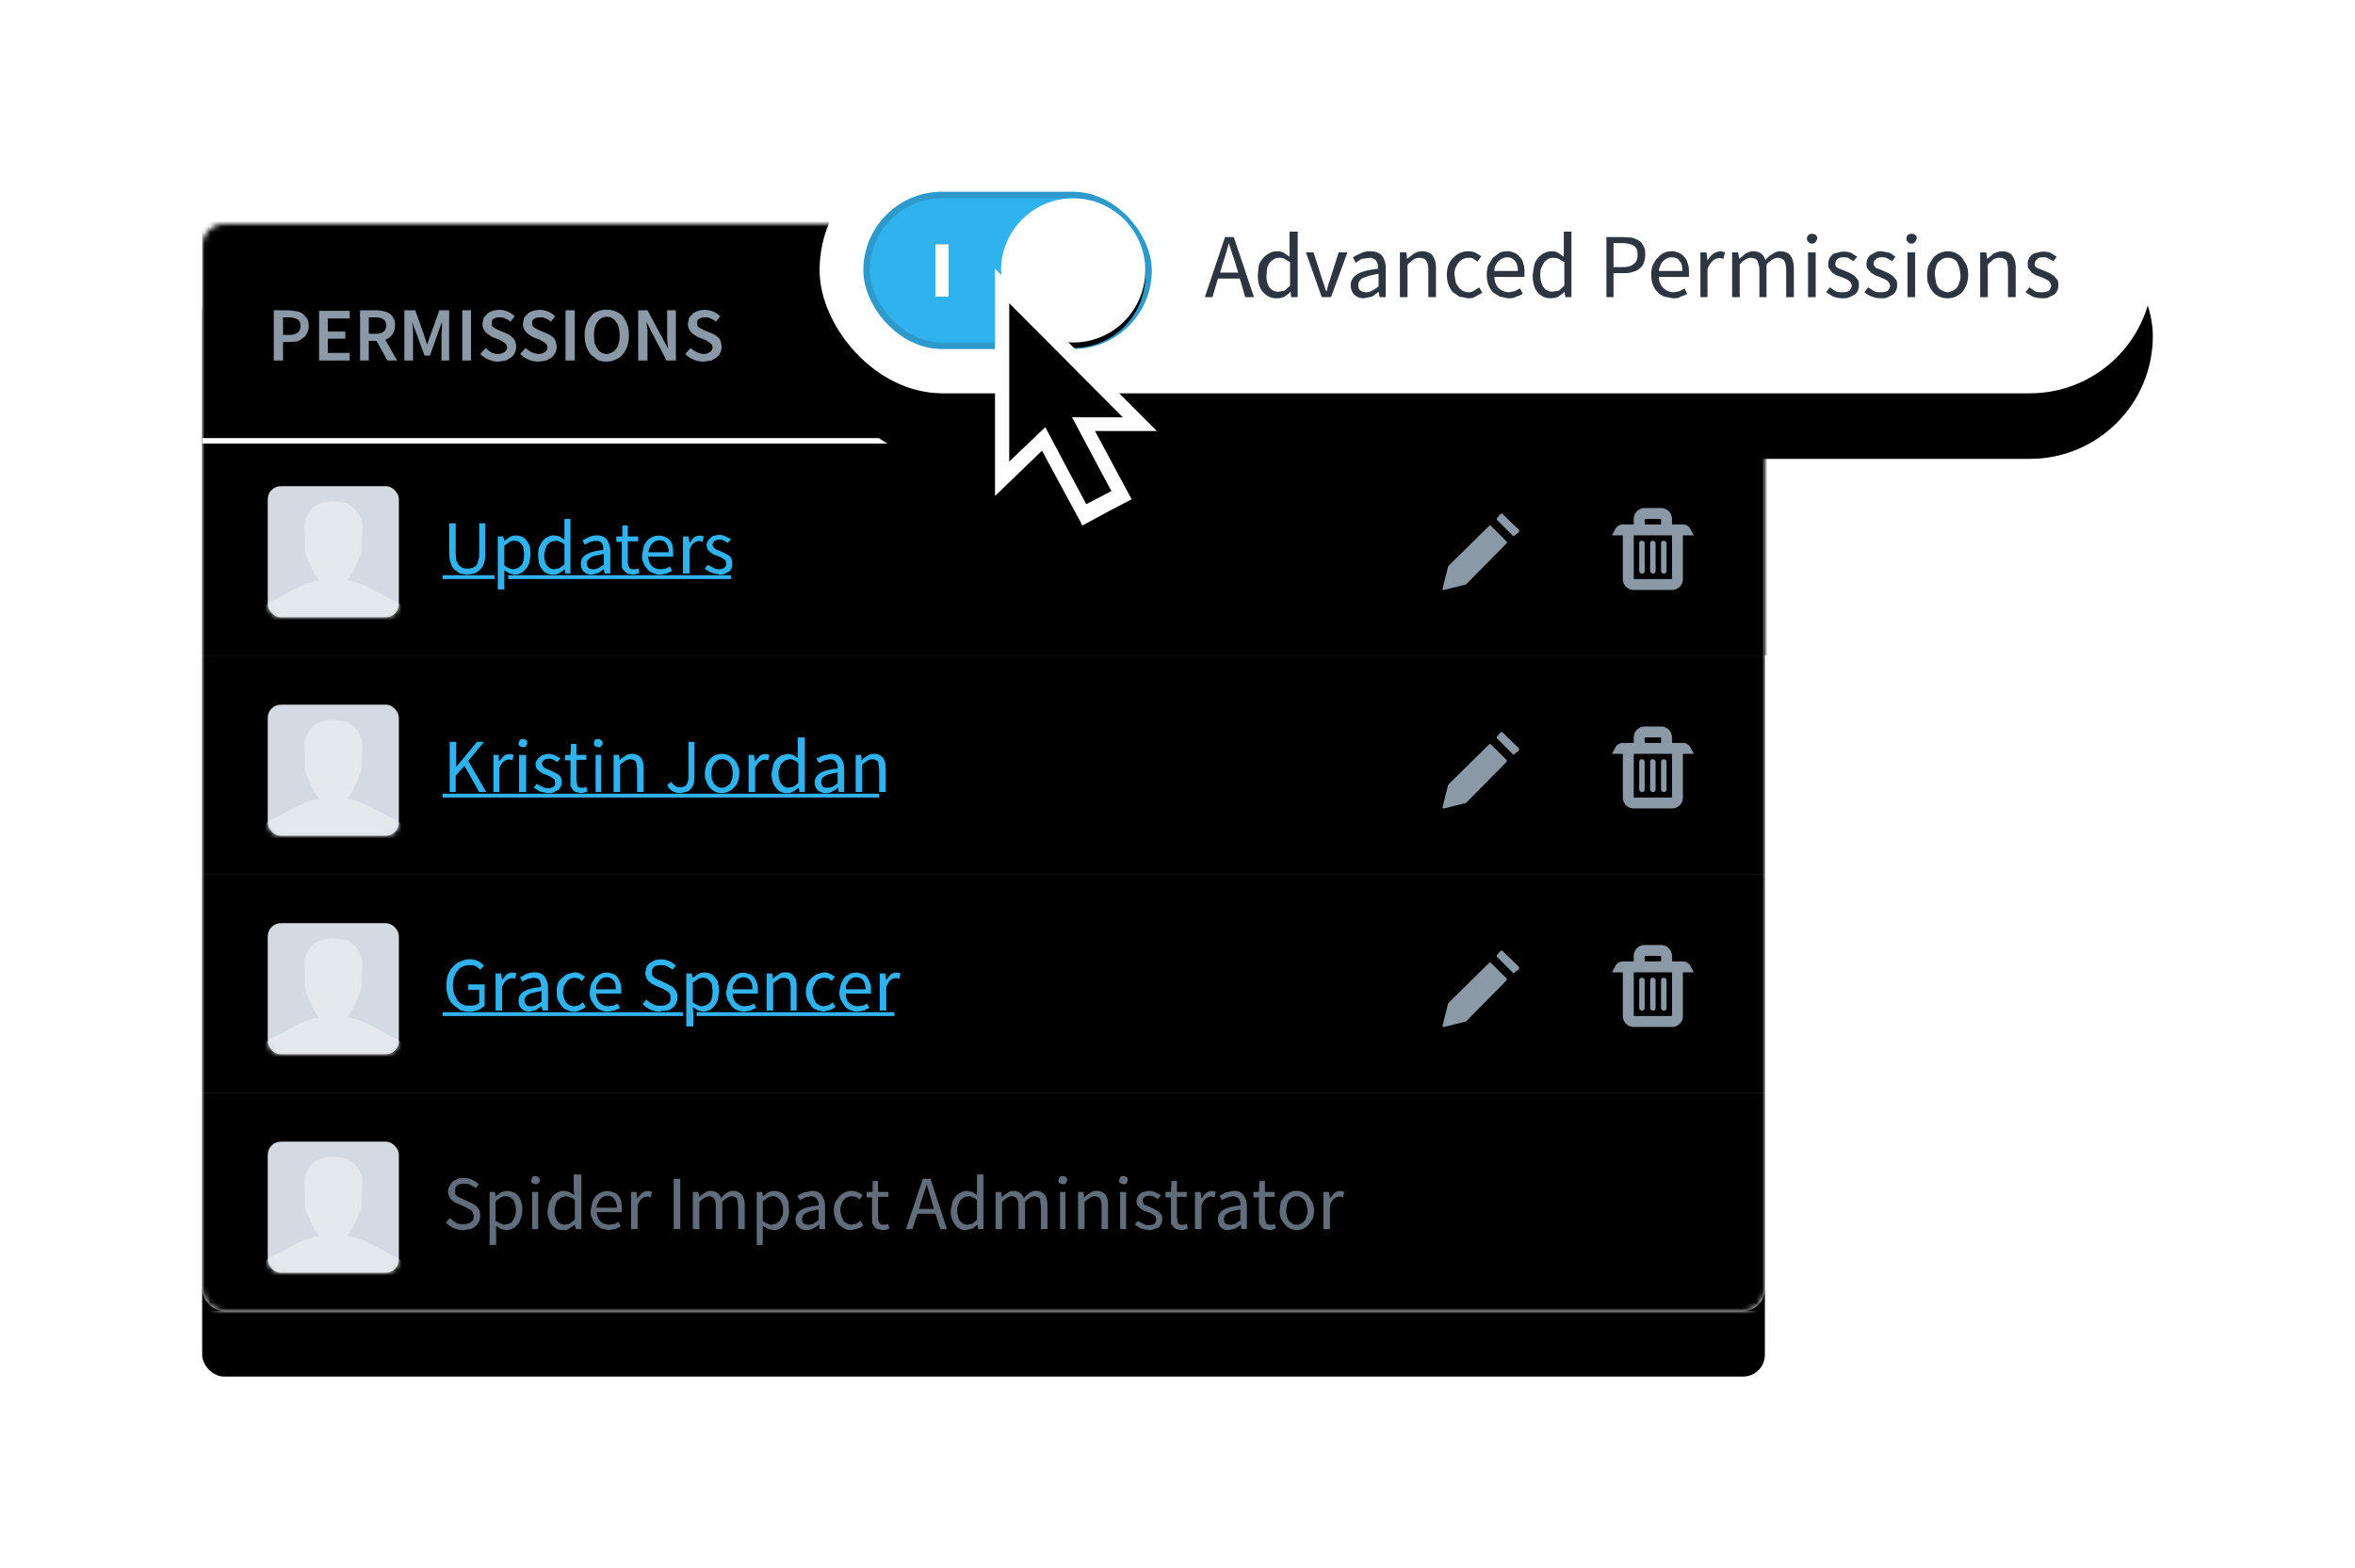
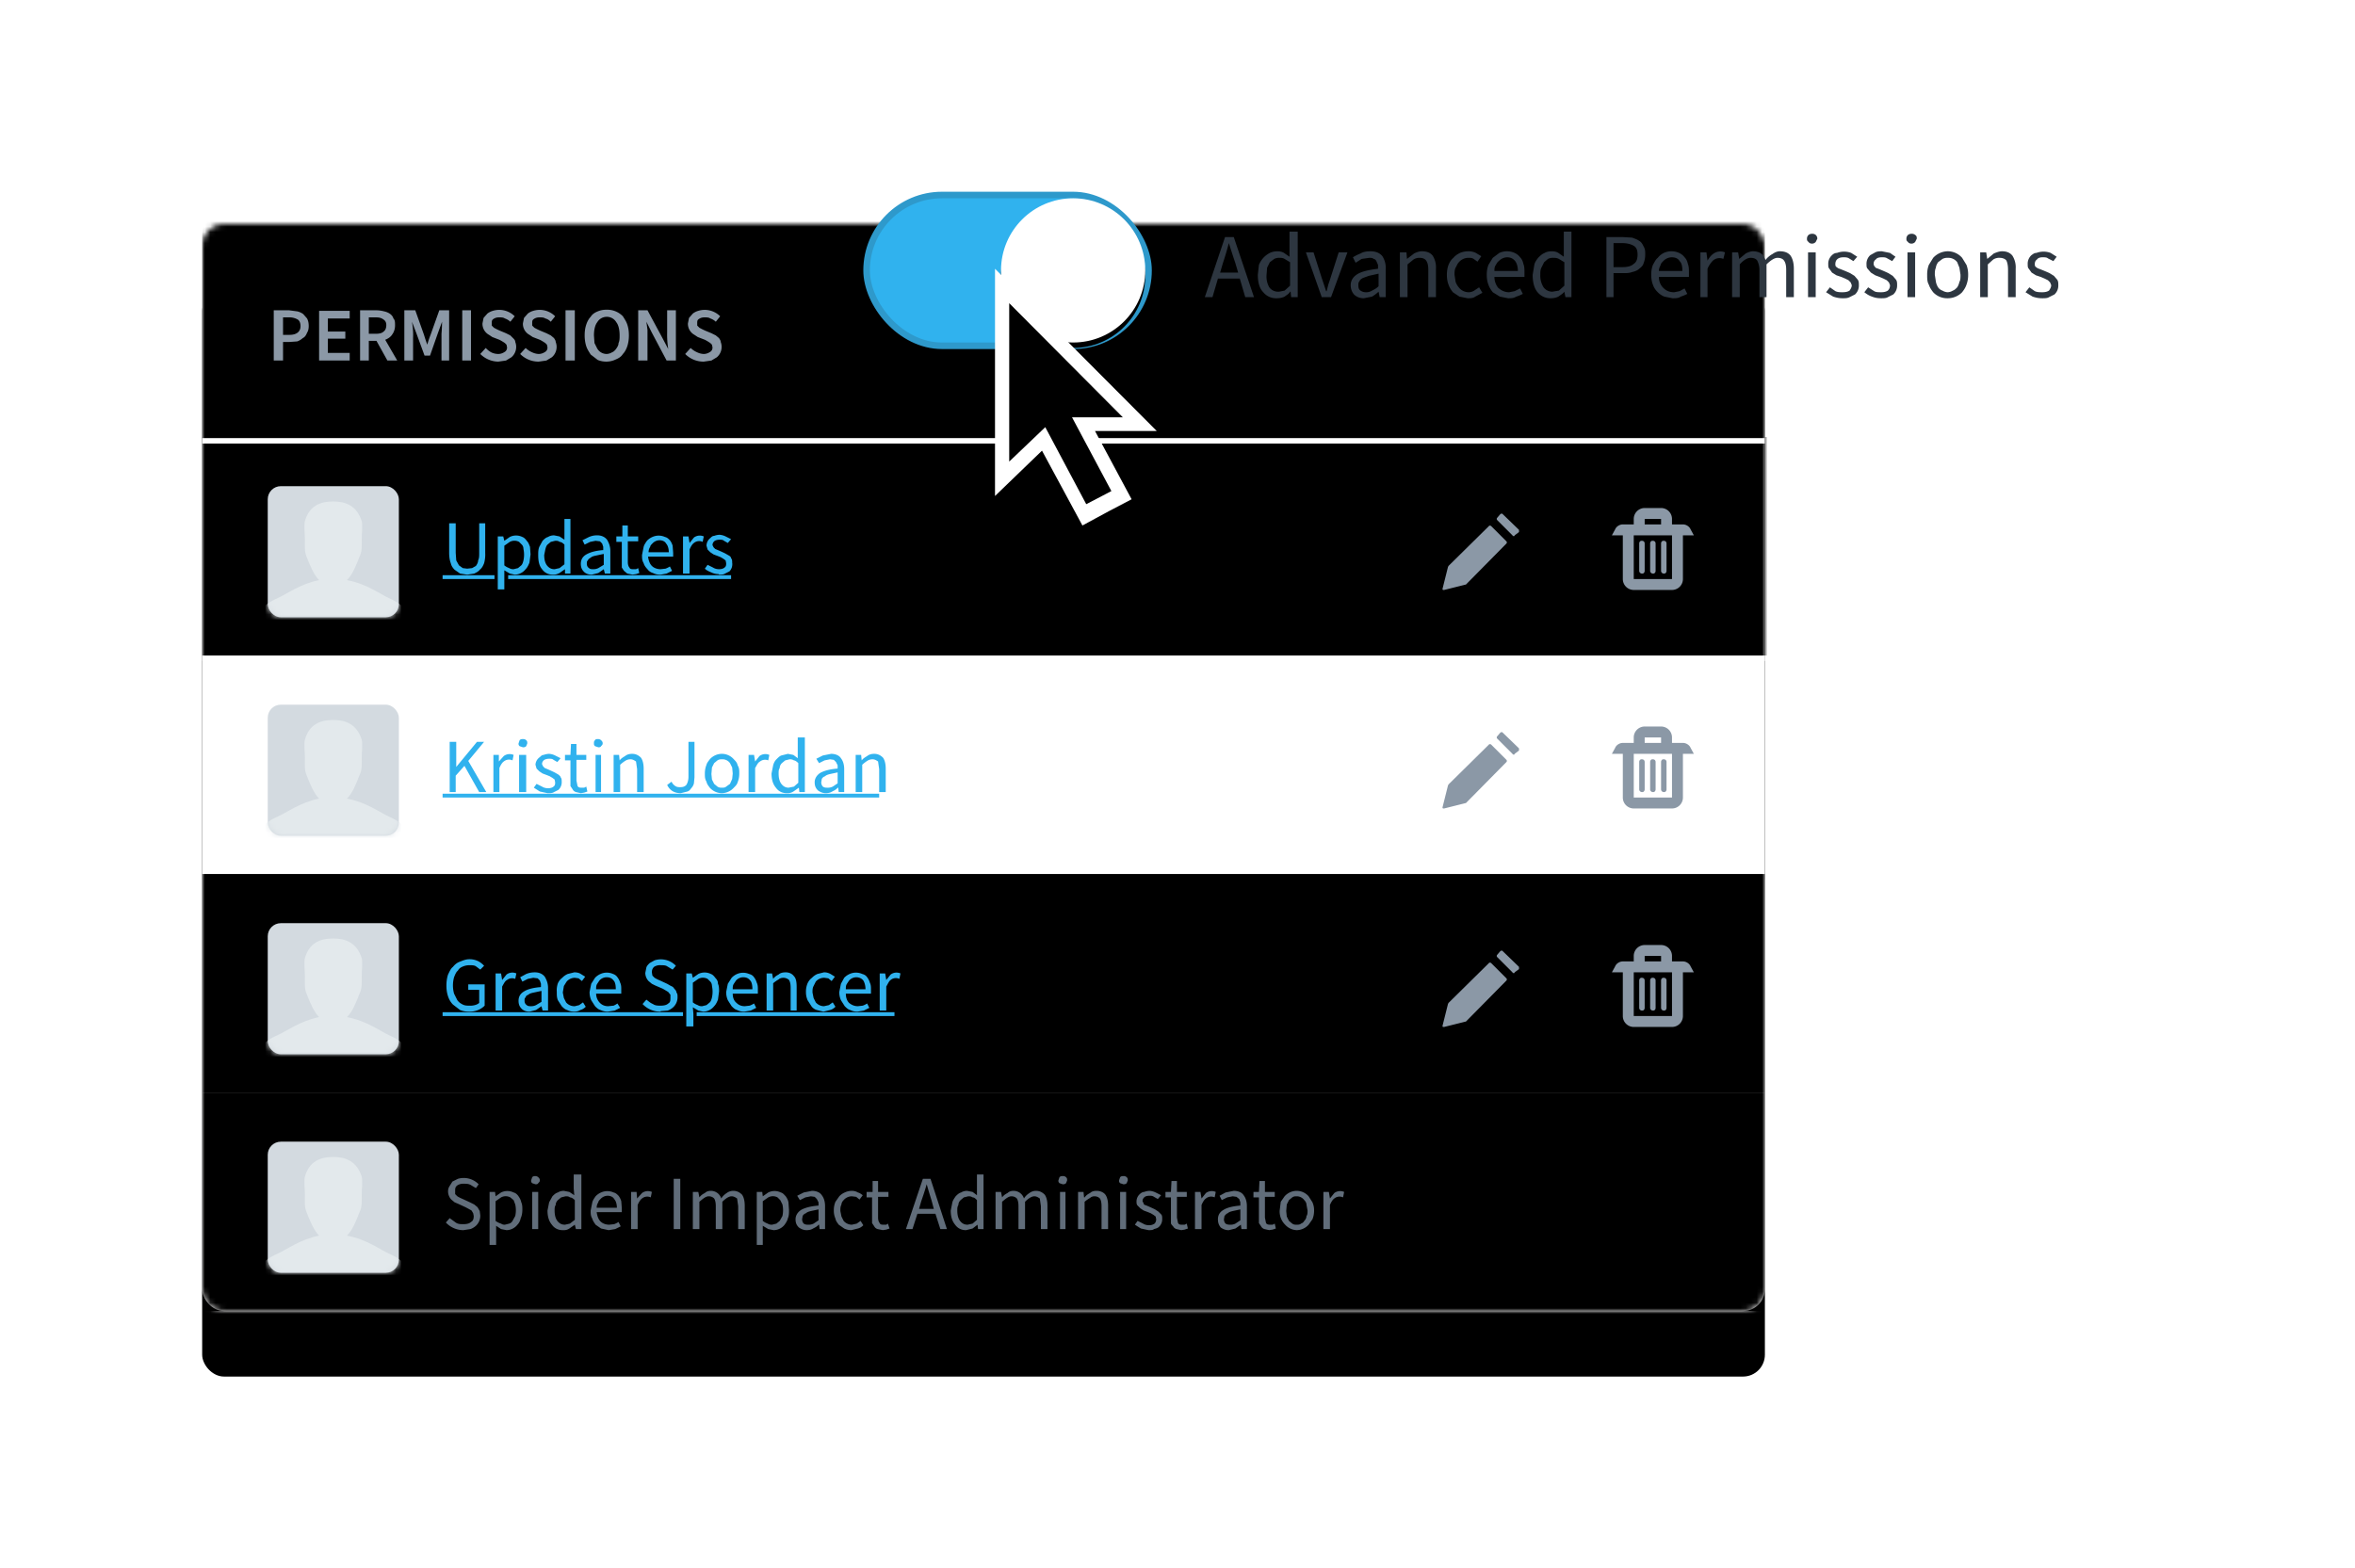
<svg xmlns="http://www.w3.org/2000/svg" xmlns:xlink="http://www.w3.org/1999/xlink" height="287" width="431">
  <defs>
    <filter id="a" height="160.8%" width="142.3%" x="-21.2%" y="-25.4%">
      <feOffset dy="2" in="SourceAlpha" result="shadowOffsetOuter1" />
      <feGaussianBlur in="shadowOffsetOuter1" result="shadowBlurOuter1" stdDeviation="2" />
      <feColorMatrix in="shadowBlurOuter1" result="shadowMatrixOuter1" values="0 0 0 0 0 0 0 0 0 0.137 0 0 0 0 0.349 0 0 0 0.1 0" />
      <feMorphology in="SourceAlpha" operator="dilate" radius="2.5" result="shadowSpreadOuter2" />
      <feOffset dy="10" in="shadowSpreadOuter2" result="shadowOffsetOuter2" />
      <feGaussianBlur in="shadowOffsetOuter2" result="shadowBlurOuter2" stdDeviation="16" />
      <feColorMatrix in="shadowBlurOuter2" result="shadowMatrixOuter2" values="0 0 0 0 0 0 0 0 0 0.137 0 0 0 0 0.349 0 0 0 0.1 0" />
      <feMerge>
        <feMergeNode in="shadowMatrixOuter1" />
        <feMergeNode in="shadowMatrixOuter2" />
      </feMerge>
    </filter>
    <filter id="b" height="102.5%" width="100.3%" x="-.2%" y="-1.2%">
      <feOffset dy="-1" in="SourceAlpha" result="shadowOffsetInner1" />
      <feComposite in="shadowOffsetInner1" in2="SourceAlpha" k2="-1" k3="1" operator="arithmetic" result="shadowInnerInner1" />
      <feColorMatrix in="shadowInnerInner1" values="0 0 0 0 0.902 0 0 0 0 0.925 0 0 0 0 0.949 0 0 0 1 0" />
    </filter>
    <filter id="c" height="102.5%" width="100.3%" x="-.2%" y="-1.2%">
      <feOffset dy="-1" in="SourceAlpha" result="shadowOffsetInner1" />
      <feComposite in="shadowOffsetInner1" in2="SourceAlpha" k2="-1" k3="1" operator="arithmetic" result="shadowInnerInner1" />
      <feColorMatrix in="shadowInnerInner1" values="0 0 0 0 0.902 0 0 0 0 0.925 0 0 0 0 0.949 0 0 0 1 0" />
    </filter>
    <filter id="d" height="102.5%" width="100.3%" x="-.2%" y="-1.2%">
      <feOffset dy="-1" in="SourceAlpha" result="shadowOffsetInner1" />
      <feComposite in="shadowOffsetInner1" in2="SourceAlpha" k2="-1" k3="1" operator="arithmetic" result="shadowInnerInner1" />
      <feColorMatrix in="shadowInnerInner1" values="0 0 0 0 0.902 0 0 0 0 0.925 0 0 0 0 0.949 0 0 0 1 0" />
    </filter>
    <filter id="e" height="102.5%" width="100.3%" x="-.2%" y="-1.2%">
      <feOffset dy="-1" in="SourceAlpha" result="shadowOffsetInner1" />
      <feComposite in="shadowOffsetInner1" in2="SourceAlpha" k2="-1" k3="1" operator="arithmetic" result="shadowInnerInner1" />
      <feColorMatrix in="shadowInnerInner1" values="0 0 0 0 0.902 0 0 0 0 0.925 0 0 0 0 0.949 0 0 0 1 0" />
    </filter>
    <filter id="f" height="102.4%" width="100.3%" x="-.2%" y="-1.2%">
      <feOffset dy="-1" in="SourceAlpha" result="shadowOffsetInner1" />
      <feComposite in="shadowOffsetInner1" in2="SourceAlpha" k2="-1" k3="1" operator="arithmetic" result="shadowInnerInner1" />
      <feColorMatrix in="shadowInnerInner1" values="0 0 0 0 0.902 0 0 0 0 0.925 0 0 0 0 0.949 0 0 0 1 0" />
    </filter>
    <filter id="g" height="368.9%" width="149.6%" x="-24.8%" y="-112.2%">
      <feOffset dy="2" in="SourceAlpha" result="shadowOffsetOuter1" />
      <feGaussianBlur in="shadowOffsetOuter1" result="shadowBlurOuter1" stdDeviation="2" />
      <feColorMatrix in="shadowBlurOuter1" result="shadowMatrixOuter1" values="0 0 0 0 0 0 0 0 0 0.137 0 0 0 0 0.349 0 0 0 0.1 0" />
      <feMorphology in="SourceAlpha" operator="dilate" radius="2.5" result="shadowSpreadOuter2" />
      <feOffset dy="10" in="shadowSpreadOuter2" result="shadowOffsetOuter2" />
      <feGaussianBlur in="shadowOffsetOuter2" result="shadowBlurOuter2" stdDeviation="16" />
      <feColorMatrix in="shadowBlurOuter2" result="shadowMatrixOuter2" values="0 0 0 0 0 0 0 0 0 0.137 0 0 0 0 0.349 0 0 0 0.1 0" />
      <feMerge>
        <feMergeNode in="shadowMatrixOuter1" />
        <feMergeNode in="shadowMatrixOuter2" />
      </feMerge>
    </filter>
    <filter id="h" height="160.6%" width="160.6%" x="-30.3%" y="-26.5%">
      <feOffset dy="1" in="SourceAlpha" result="shadowOffsetOuter1" />
      <feGaussianBlur in="shadowOffsetOuter1" result="shadowBlurOuter1" stdDeviation="2.5" />
      <feColorMatrix in="shadowBlurOuter1" values="0 0 0 0 0 0 0 0 0 0 0 0 0 0 0 0 0 0 0.32 0" />
    </filter>
    <filter id="i" height="162.5%" width="350%" x="-125%" y="-31.2%">
      <feOffset in="SourceAlpha" result="shadowOffsetOuter1" />
      <feGaussianBlur in="shadowOffsetOuter1" result="shadowBlurOuter1" stdDeviation="1" />
      <feColorMatrix in="shadowBlurOuter1" values="0 0 0 0 0.02 0 0 0 0 0.384 0 0 0 0 0.565 0 0 0 1 0" />
    </filter>
    <filter id="j" height="168.1%" width="208.2%" x="-54.1%" y="-34.1%">
      <feOffset dy="3" in="SourceAlpha" result="shadowOffsetOuter1" />
      <feGaussianBlur in="shadowOffsetOuter1" result="shadowBlurOuter1" stdDeviation="2.5" />
      <feColorMatrix in="shadowBlurOuter1" result="shadowMatrixOuter1" values="0 0 0 0 0 0 0 0 0 0 0 0 0 0 0 0 0 0 0.405 0" />
      <feMerge>
        <feMergeNode in="shadowMatrixOuter1" />
        <feMergeNode in="SourceGraphic" />
      </feMerge>
    </filter>
    <rect id="k" height="199" rx="4" width="286" />
    <rect id="l" height="24" rx="2.4" width="24" />
    <rect id="m" height="24" rx="2.4" width="24" />
    <rect id="n" height="24" rx="2.4" width="24" />
    <rect id="o" height="24" rx="2.4" width="24" />
-     <rect id="p" height="45" rx="22.5" width="244" x="113" />
    <path id="q" d="m0 0h306v40h-306z" />
-     <path id="r" d="m0 0h286v40h-286z" />
    <path id="s" d="m0 0h286v40h-286z" />
    <path id="t" d="m0 0h286v40h-286z" />
    <path id="u" d="m0 4a4 4 0 0 1 4-4h278a4 4 0 0 1 4 4v37.2h-286z" />
-     <path id="v" d="m13.2 9.6h2.4v9.6h-2.4z" />
    <circle id="w" cx="38.4" cy="14.4" r="13.2" />
    <mask id="x" fill="#fff">
      <use fill="#fff" fill-rule="evenodd" xlink:href="#k" />
    </mask>
    <mask id="y" fill="#fff">
      <use fill="#fff" fill-rule="evenodd" xlink:href="#l" />
    </mask>
    <mask id="z" fill="#fff">
      <use fill="#fff" fill-rule="evenodd" xlink:href="#m" />
    </mask>
    <mask id="A" fill="#fff">
      <use fill="#fff" fill-rule="evenodd" xlink:href="#n" />
    </mask>
    <mask id="B" fill="#fff">
      <use fill="#fff" fill-rule="evenodd" xlink:href="#o" />
    </mask>
  </defs>
  <g fill="none" fill-rule="evenodd">
    <g transform="translate(37 41)">
      <g fill-rule="nonzero">
        <use fill="#000" filter="url(#a)" xlink:href="#k" />
        <use fill="#fff" xlink:href="#k" />
      </g>
      <g mask="url(#x)">
        <g transform="translate(0 40)">
          <use fill="#fff" xlink:href="#q" />
          <use fill="#000" filter="url(#b)" xlink:href="#q" />
        </g>
        <g fill="#30b2ee" fill-rule="nonzero">
          <path d="m48.5 64.2 1.3-.2c.4-.2.8-.4 1-.7.4-.3.6-.7.8-1.2a6 6 0 0 0 .2-1.9v-5.4h-1.1v5.4c0 .6 0 1-.2 1.4 0 .4-.2.7-.4 1l-.7.4-.9.1-.8-.1-.7-.5-.5-.9-.1-1.4v-5.4h-1.2v5.4c0 .7.1 1.4.3 1.9.1.5.4.9.7 1.2l1 .7zm6.8 2.7v-3.5l1 .6.9.2a2.6 2.6 0 0 0 2-1c.3-.3.5-.7.7-1.2l.2-1.5-.1-1.4c-.2-.5-.3-.8-.6-1.1-.2-.3-.5-.6-.8-.7a2.6 2.6 0 0 0 -2.3 0l-1 .7-.2-.8h-1v9.7zm1.7-3.7c-.2 0-.5 0-.8-.2a3 3 0 0 1 -.9-.5v-3.6l1-.7a1.8 1.8 0 0 1 1.7 0l.5.5c.2.2.3.5.3.8a5 5 0 0 1 0 2.1c-.1.4-.2.7-.4.9l-.6.5zm7.3 1c.4 0 .7-.1 1.1-.3l1-.7v.8h1v-10h-1.1v3.8l-.9-.6-1-.2c-.4 0-.8.1-1.1.3-.4.1-.7.4-1 .7l-.6 1.1c-.2.5-.2 1-.2 1.5 0 1.2.2 2 .7 2.6.5.7 1.2 1 2 1zm.2-1c-.6 0-1-.2-1.4-.7-.3-.4-.5-1-.5-1.9l.2-1c.1-.4.2-.7.4-.9l.6-.5.8-.2c.3 0 .6 0 .8.2.3 0 .6.2.9.5v3.6l-.9.7zm6.8 1 1.2-.3 1-.7.2.8h1v-4.2c0-.8-.3-1.5-.6-2-.4-.5-1-.8-1.8-.8-.6 0-1 .1-1.5.3l-1.2.6.4.8 1-.5 1-.2.8.1.4.4.2.6v.6c-1.4.1-2.4.4-3.1.8s-1 1-1 1.7.2 1.1.6 1.5c.3.3.8.5 1.4.5zm.3-1c-.3 0-.6 0-.8-.2-.3-.2-.4-.5-.4-.8s0-.5.2-.6c0-.2.3-.4.5-.5.2-.2.5-.3 1-.4l1.4-.3v2l-1 .6a2 2 0 0 1 -.9.2zm7.1 1 .7-.1.6-.2-.2-.9a3 3 0 0 1 -.4.2h-.4c-.4 0-.7 0-.8-.3-.2-.2-.3-.6-.3-1v-3.8h1.9v-.9h-1.9v-2h-1v2h-1.1v1h1v4.7l.4.6.6.5 1 .2zm5.2 0 1.1-.2 1-.5-.4-.8a4 4 0 0 1 -.8.4l-.9.1c-.6 0-1.2-.2-1.6-.6s-.6-1-.7-1.7h4.6v-.7l-.1-1.3a3 3 0 0 0 -.5-1c-.3-.3-.5-.5-.9-.6a2.8 2.8 0 0 0 -2.3 0 3 3 0 0 0 -1 .7c-.2.3-.5.7-.6 1.1l-.3 1.5c0 .6 0 1 .3 1.5.1.4.4.8.7 1.1.2.3.6.6 1 .7.4.2.8.3 1.3.3zm1.5-4.1h-3.7c0-.4.1-.7.3-1 0-.2.2-.4.4-.6a1.8 1.8 0 0 1 1.3-.6c.5 0 1 .2 1.2.6.3.3.5.9.5 1.6zm3.8 3.9v-4.4c.2-.5.5-1 .8-1.2a1.5 1.5 0 0 1 1.6-.2l.2-1a1.8 1.8 0 0 0 -1.8.2l-.8 1-.2-1.2h-1v6.8zm5.4.2c.4 0 .8 0 1.1-.2l.8-.4a1.9 1.9 0 0 0 .5-1.6c0-.3 0-.6-.2-.8 0-.2-.2-.4-.4-.5l-.7-.4a30.1 30.1 0 0 0 -1.8-.8l-.3-.3-.2-.4c0-.3.1-.5.3-.7s.6-.3 1-.3c.3 0 .6 0 .8.2l.7.4.6-.7-1-.5a3 3 0 0 0 -1.1-.3 3 3 0 0 0 -1 .2c-.3 0-.5.2-.7.4a1.8 1.8 0 0 0 -.7 1.4l.2.7.5.5.6.4.8.3.5.2.5.3.4.3.1.5c0 .3 0 .6-.3.8-.2.2-.6.3-1 .3s-.8-.1-1.1-.3l-1-.5-.5.7c.3.3.7.5 1.2.7.4.2.9.3 1.3.3z" />
          <path d="m53.5 65v-.7h-9.5v.7zm2.5-.7v.7h40.8v-.7z" />
        </g>
        <path d="m237 54.2a.3.3 0 0 1 0-.4l.6-.7c.2-.1.3-.1.4 0l3 2.9v.4l-.8.6c0 .2-.3.2-.4 0zm-9.8 12.8c-.1 0-.2 0-.2-.2l1-4 .1-.2 7.4-7.3c0-.1.3-.1.4 0l2.8 2.8c.1.1.1.3 0 .4l-7.4 7.5-4 1zm39.8-15a2 2 0 0 1 2 2v1h2c.6 0 1.2.4 1.4.9l.6 1.1h-2v8a2 2 0 0 1 -2 2h-7a2 2 0 0 1 -2-2v-8h-2l.6-1.1c.2-.5.8-.9 1.4-.9h2v-1c0-1.1.9-2 2-2zm2 5h-7v8h7zm-5.5 1c.3 0 .5.2.5.5v5c0 .3-.2.5-.4.5h-.1a.5.5 0 0 1 -.5-.5v-5c0-.3.2-.5.4-.5zm2 0c.3 0 .5.2.5.5v5c0 .3-.2.5-.4.5h-.1a.5.5 0 0 1 -.5-.5v-5c0-.3.2-.5.4-.5zm2 0c.3 0 .5.2.5.5v5c0 .3-.2.5-.4.5h-.1a.5.5 0 0 1 -.5-.5v-5c0-.3.2-.5.4-.5zm-3.5-4v1h3v-1z" fill="#8b98a6" />
        <g transform="translate(12 48)">
          <use fill="#d3dae0" xlink:href="#l" />
          <path d="m14.5 17.2c1-1 1.6-2.5 2.3-4.3.5-1 .4-2 .4-3.2 0-1 .2-2.5 0-3.3-.9-2.8-2.9-3.6-5.2-3.6-2.4 0-4.4.8-5.2 3.6-.2.8 0 2.3 0 3.3 0 1.3-.1 2.2.3 3.2.7 1.8 1.4 3.4 2.3 4.3-3.5.7-6 2.6-7.6 3.3-3.4 1.5-3.4 3.1-3.4 3.1v2.8h27.2v-2.8s0-1.6-3.4-3.1c-1.6-.7-4-2.6-7.7-3.3z" fill="#e3e9ec" fill-rule="nonzero" mask="url(#y)" />
        </g>
        <g transform="translate(0 80)">
          <use fill="#fafbfc" xlink:href="#r" />
          <use fill="#000" filter="url(#c)" xlink:href="#r" />
        </g>
        <path d="m237 94.2a.3.3 0 0 1 0-.4l.6-.7c.2-.1.3-.1.4 0l3 2.9v.4l-.8.6c0 .2-.3.2-.4 0zm-9.8 12.8c-.1 0-.2 0-.2-.2l1-4 .1-.2 7.4-7.3c0-.1.3-.1.4 0l2.8 2.8c.1.1.1.3 0 .4l-7.4 7.5-4 1zm39.8-15a2 2 0 0 1 2 2v1h2c.6 0 1.2.4 1.4.9l.6 1.1h-2v8a2 2 0 0 1 -2 2h-7a2 2 0 0 1 -2-2v-8h-2l.6-1.1c.2-.5.8-.9 1.4-.9h2v-1c0-1.1.9-2 2-2zm2 5h-7v8h7zm-5.5 1c.3 0 .5.2.5.5v5c0 .3-.2.5-.4.5h-.1a.5.5 0 0 1 -.5-.5v-5c0-.3.2-.5.4-.5zm2 0c.3 0 .5.2.5.5v5c0 .3-.2.5-.4.5h-.1a.5.5 0 0 1 -.5-.5v-5c0-.3.2-.5.4-.5zm2 0c.3 0 .5.2.5.5v5c0 .3-.2.5-.4.5h-.1a.5.5 0 0 1 -.5-.5v-5c0-.3.2-.5.4-.5zm-3.5-4v1h3v-1z" fill="#8b98a6" />
        <path d="m46.4 104v-3l1.6-1.8 2.7 4.8h1.3l-3.3-5.7 2.9-3.5h-1.3l-3.8 4.6v-4.6h-1.2v9.2zm8 0v-4.4c.2-.5.5-1 .8-1.2a1.5 1.5 0 0 1 1.6-.2l.2-1a1.8 1.8 0 0 0 -1.8.2l-.9 1v-1.2h-1v6.8zm4.3-8.2c.2 0 .4 0 .6-.2l.2-.5c0-.3 0-.4-.2-.6a.8.8 0 0 0 -.6-.2c-.2 0-.4 0-.6.2l-.2.6c0 .2 0 .3.2.5zm.6 8.2v-6.8h-1.3v6.8h1.2zm4 .2c.4 0 .8 0 1.1-.2l.8-.4a1.9 1.9 0 0 0 .6-1.5c0-.3 0-.6-.2-.8 0-.2-.3-.4-.4-.5l-.7-.4a30.1 30.1 0 0 0 -1.8-.8l-.3-.3-.2-.4c0-.3.1-.5.3-.7s.6-.3 1-.3c.3 0 .6 0 .8.2l.7.4.6-.7-1-.5a3 3 0 0 0 -1.1-.3 3 3 0 0 0 -1 .2c-.3 0-.5.2-.7.4a1.8 1.8 0 0 0 -.8 1.4l.2.7.5.5.6.4.8.3.5.2.5.3.4.3.1.5c0 .3 0 .6-.3.8-.2.2-.6.3-1 .3s-.8-.1-1.1-.3l-1-.5-.5.7 1.1.7 1.4.3zm6 0 .6-.1.6-.2-.2-.9a3 3 0 0 1 -.4.2h-.4c-.3 0-.6 0-.8-.3l-.2-1v-3.8h1.8v-.9h-1.8v-2h-1l-.1 2h-1v1h1v4.7l.4.6c.1.2.3.4.6.5zm3.2-8.4c.2 0 .4 0 .5-.2.2-.2.3-.3.3-.5 0-.3-.1-.4-.3-.6a.8.8 0 0 0 -.5-.2c-.3 0-.5 0-.6.2-.2.2-.2.3-.2.6 0 .2 0 .3.2.5zm.5 8.2v-6.8h-1v6.8zm3.5 0v-5a6 6 0 0 1 .9-.7c.3-.2.6-.3 1-.3s.7.2 1 .4l.2 1.4v4.2h1.2v-4.3c0-.9-.2-1.6-.5-2-.4-.4-.9-.7-1.6-.7-.5 0-.9.1-1.3.4-.3.2-.7.4-1 .8l-.1-1h-1v6.8zm11.1.2 1.2-.3c.3-.1.5-.3.7-.6.2-.2.4-.5.5-.9l.1-1.1v-6.5h-1.1v6.4c0 .7-.2 1.2-.4 1.5-.3.3-.6.4-1.1.4-.3 0-.6 0-.9-.2s-.5-.4-.7-.8l-.8.6c.5 1 1.3 1.5 2.5 1.5zm7.5 0a3 3 0 0 0 2.2-1c.3-.3.6-.6.7-1 .2-.5.3-1 .3-1.6s0-1-.3-1.5c-.1-.5-.4-.8-.7-1.1a2.9 2.9 0 0 0 -2.2-1 3 3 0 0 0 -2.2 1c-.2.3-.5.6-.6 1-.2.5-.3 1-.3 1.6s0 1 .3 1.5c.1.5.4.8.6 1.1a3 3 0 0 0 2.2 1zm0-1c-.2 0-.5 0-.8-.2l-.6-.5-.4-.8-.1-1 .1-1.2.4-.8.6-.5c.3-.2.6-.2.8-.2a1.7 1.7 0 0 1 1.5.7l.4.8.1 1.1-.1 1-.4.9-.7.5c-.2.2-.5.2-.8.2zm6.1.8v-4.4c.3-.5.5-1 .9-1.2a1.5 1.5 0 0 1 1.5-.2l.2-1a1.8 1.8 0 0 0 -1.8.2l-.8 1-.2-1.2h-1v6.8zm6 .2c.3 0 .7-.1 1-.3l1-.7.1.8h1v-10h-1.3v3.8l-.8-.6-1-.2-1.2.3c-.3.1-.6.4-.9.7s-.5.7-.6 1.1l-.3 1.5c0 1.2.3 2 .8 2.6.5.7 1.2 1 2 1zm.2-1c-.6 0-1-.2-1.4-.7-.3-.4-.5-1-.5-1.9 0-.4 0-.7.2-1 0-.4.2-.7.4-.9l.6-.5.8-.2c.2 0 .5 0 .8.2.2 0 .5.2.8.5v3.6l-.8.7-1 .2zm6.7 1c.5 0 .9-.1 1.2-.3.4-.2.8-.4 1-.7h.1l.1.8h1v-4.2c0-.8-.2-1.5-.6-2-.3-.5-1-.8-1.8-.8l-1.5.3-1.2.6.5.8 1-.5 1-.2.7.1.4.4.3.6v.6c-1.4.1-2.5.4-3.2.8-.6.4-1 1-1 1.7s.2 1.1.6 1.5c.4.3.9.5 1.4.5zm.4-1c-.4 0-.6 0-.9-.2-.2-.2-.3-.5-.3-.8l.1-.6c.1-.2.3-.4.6-.5.2-.2.5-.3.9-.4l1.4-.3v2l-.9.6a2 2 0 0 1 -1 .2zm6.3.8v-5a6 6 0 0 1 .9-.7c.3-.2.6-.3 1-.3s.7.2 1 .4l.2 1.4v4.2h1.2v-4.3c0-.9-.2-1.6-.5-2-.4-.4-.9-.7-1.6-.7-.5 0-.9.1-1.3.4-.3.2-.7.4-1 .8l-.1-1h-1v6.8zm-76.8.3v.7h79.9v-.7z" fill="#30b2ee" fill-rule="nonzero" />
        <g transform="translate(12 88)">
          <use fill="#d3dae0" xlink:href="#m" />
          <path d="m14.5 17.2c1-1 1.6-2.5 2.3-4.3.5-1 .4-2 .4-3.2 0-1 .2-2.5 0-3.3-.9-2.8-2.9-3.6-5.2-3.6-2.4 0-4.4.8-5.2 3.6-.2.8 0 2.3 0 3.3 0 1.3-.1 2.2.3 3.2.7 1.8 1.4 3.4 2.3 4.3-3.5.7-6 2.6-7.6 3.3-3.4 1.5-3.4 3.1-3.4 3.1v2.8h27.2v-2.8s0-1.6-3.4-3.1c-1.6-.7-4-2.6-7.7-3.3z" fill="#e3e9ec" fill-rule="nonzero" mask="url(#z)" />
        </g>
        <g transform="translate(0 120)">
          <use fill="#fff" xlink:href="#s" />
          <use fill="#000" filter="url(#d)" xlink:href="#s" />
        </g>
        <path d="m237 134.2a.3.3 0 0 1 0-.4l.6-.7c.2-.1.3-.1.4 0l3 2.9v.4l-.8.6c0 .2-.3.2-.4 0zm-9.8 12.8c-.1 0-.2 0-.2-.2l1-4 .1-.2 7.4-7.3c0-.1.3-.1.4 0l2.8 2.8c.1.1.1.3 0 .4l-7.4 7.5-4 1zm39.8-15a2 2 0 0 1 2 2v1h2c.6 0 1.2.4 1.4.9l.6 1.1h-2v8a2 2 0 0 1 -2 2h-7a2 2 0 0 1 -2-2v-8h-2l.6-1.1c.2-.5.8-.9 1.4-.9h2v-1c0-1.1.9-2 2-2zm2 5h-7v8h7zm-5.5 1c.3 0 .5.2.5.5v5c0 .3-.2.5-.4.5h-.1a.5.5 0 0 1 -.5-.5v-5c0-.3.2-.5.4-.5zm2 0c.3 0 .5.2.5.5v5c0 .3-.2.5-.4.5h-.1a.5.5 0 0 1 -.5-.5v-5c0-.3.2-.5.4-.5zm2 0c.3 0 .5.2.5.5v5c0 .3-.2.5-.4.5h-.1a.5.5 0 0 1 -.5-.5v-5c0-.3.2-.5.4-.5zm-3.5-4v1h3v-1z" fill="#8b98a6" />
        <g fill="#30b2ee" fill-rule="nonzero">
          <path d="m48.9 144.2c.6 0 1.1-.1 1.6-.3s.9-.5 1.2-.8v-3.9h-3v1h2v2.4a2 2 0 0 1 -.8.4 3 3 0 0 1 -1 .1c-.4 0-.8 0-1.2-.2s-.7-.4-1-.8l-.6-1.2a5.6 5.6 0 0 1 0-3c.2-.5.4-1 .7-1.2.2-.4.5-.6 1-.8a3 3 0 0 1 1.2-.2c.4 0 .8 0 1.1.2l.8.6.7-.7a4 4 0 0 0 -1-.8 3.6 3.6 0 0 0 -1.7-.4c-.6 0-1.1.2-1.6.4-.6.2-1 .5-1.4 1-.4.3-.6.8-.9 1.4-.2.6-.3 1.3-.3 2 0 .8.1 1.4.3 2s.5 1.1.9 1.5l1.3 1c.5.2 1 .3 1.7.3zm6-.2v-4.4c.3-.5.5-1 .9-1.2a1.5 1.5 0 0 1 1.5-.2l.2-1a1.8 1.8 0 0 0 -1.8.2l-.8 1-.2-1.2h-1v6.8h1.3zm5 .2 1.2-.3 1-.7.2.8h1v-4.2c0-.8-.3-1.5-.6-2-.4-.5-1-.8-1.8-.8-.6 0-1.1.1-1.6.3l-1.1.6.4.8 1-.5 1-.2.8.1.4.4.2.6v.6c-1.4.1-2.5.4-3.1.8-.7.4-1 1-1 1.7s.2 1.1.6 1.5c.3.3.8.5 1.4.5zm.3-1c-.3 0-.6 0-.8-.2-.3-.2-.4-.5-.4-.8s0-.5.2-.6c0-.2.2-.4.5-.5.2-.2.5-.3 1-.4l1.4-.3v2l-1 .6a2 2 0 0 1 -.9.2zm7.9 1c.4 0 .8-.1 1.1-.3.4-.1.7-.3 1-.6l-.5-.8-.7.5-.8.2a2 2 0 0 1 -1.6-.7l-.4-.8-.2-1 .2-1.2.5-.8a2 2 0 0 1 1.5-.7l.7.1.6.5.6-.8-.8-.5c-.3-.2-.7-.3-1.2-.3l-1.2.3a3 3 0 0 0 -1 .7c-.4.3-.6.6-.8 1a4 4 0 0 0 -.2 1.6c0 .6 0 1 .2 1.5l.7 1.1c.3.3.6.6 1 .7.4.2.8.3 1.3.3zm6.1 0 1.3-.2 1-.5-.5-.8a4 4 0 0 1 -.7.4l-1 .1c-.6 0-1.1-.2-1.5-.6s-.7-1-.7-1.7h4.6v-.7c0-.5 0-.9-.2-1.3a3 3 0 0 0 -.5-1c-.2-.3-.5-.5-.8-.6a2.8 2.8 0 0 0 -2.3 0 3 3 0 0 0 -1 .7l-.7 1.1-.3 1.5c0 .6.1 1 .3 1.5l.7 1.1c.3.3.6.6 1 .7.4.2.9.3 1.3.3zm1.5-4.1h-3.6c0-.4 0-.7.2-1l.4-.6a1.8 1.8 0 0 1 1.3-.6c.6 0 1 .2 1.3.6.3.3.4.9.4 1.6zm8.2 4 1.3-.1a3 3 0 0 0 1-.6 2.5 2.5 0 0 0 .8-1.9c0-.3 0-.6-.2-.8 0-.3-.2-.5-.4-.7-.1-.2-.3-.4-.6-.5l-.7-.4-1.3-.6a7.2 7.2 0 0 1 -1-.5l-.4-.4-.1-.6c0-.4.1-.7.4-1a2 2 0 0 1 1.3-.3c.4 0 .8 0 1.1.2l1 .6.6-.7a3.8 3.8 0 0 0 -3.9-1l-.9.5c-.3.3-.5.5-.6.8l-.2 1a2.2 2.2 0 0 0 .6 1.5l.6.5.6.3 1.4.6a38.3 38.3 0 0 1 1 .6l.4.5v.5c0 .5 0 .9-.4 1.1-.3.3-.8.4-1.4.4-.5 0-1 0-1.4-.3-.5-.2-.8-.5-1.2-.8l-.7.8a4.4 4.4 0 0 0 3.3 1.4zm6 2.8v-2.3l-.1-1.2 1 .6.9.2a2.6 2.6 0 0 0 2-1c.3-.3.5-.7.7-1.2l.2-1.5c0-.5 0-1-.2-1.4 0-.5-.2-.8-.5-1.1-.2-.3-.5-.6-.8-.7a2.6 2.6 0 0 0 -2.3 0l-1 .7-.2-.8h-1v9.7h1.2zm1.6-3.7c-.2 0-.5 0-.8-.2a3 3 0 0 1 -.9-.5v-3.6l1-.7a1.8 1.8 0 0 1 1.7 0l.5.5c.2.2.3.5.3.8a5 5 0 0 1 0 2.1c-.1.4-.2.7-.4.9l-.6.5zm7.7 1 1.2-.2 1-.5-.4-.8a4 4 0 0 1 -.8.4l-.9.1c-.6 0-1.1-.2-1.5-.6-.5-.4-.7-1-.7-1.7h4.6v-.7c0-.5 0-.9-.2-1.3a3 3 0 0 0 -.5-1c-.2-.3-.5-.5-.9-.6a2.8 2.8 0 0 0 -2.2 0 3 3 0 0 0 -1 .7l-.7 1.1-.3 1.5c0 .6.1 1 .3 1.5l.7 1.1c.3.3.6.6 1 .7.4.2.8.3 1.3.3zm1.5-4.1h-3.6c0-.4 0-.7.2-1l.4-.6a1.8 1.8 0 0 1 1.3-.6c.6 0 1 .2 1.3.6.3.3.4.9.4 1.6zm3.8 3.9v-5a6 6 0 0 1 1-.7c.2-.2.5-.3.9-.3s.8.2 1 .4c.2.3.3.8.3 1.4v4.2h1.1v-4.3c0-.9-.1-1.6-.5-2-.3-.4-.8-.7-1.5-.7-.5 0-1 .1-1.3.4-.4.2-.7.4-1 .8l-.2-1h-1v6.8zm9.2.2 1.2-.3c.4-.1.7-.3 1-.6l-.5-.8-.7.5-.9.2a2 2 0 0 1 -1.5-.7l-.4-.8-.2-1c0-.5 0-.8.2-1.2l.4-.8a2 2 0 0 1 1.6-.7l.7.1.6.5.6-.8-.8-.5c-.4-.2-.7-.3-1.2-.3l-1.2.3a3 3 0 0 0 -1 .7c-.4.3-.6.6-.8 1a4 4 0 0 0 -.3 1.6c0 .6.1 1 .3 1.5l.7 1.1c.2.3.6.6 1 .7zm6.2 0 1.2-.2 1-.5-.4-.8a4 4 0 0 1 -.8.4l-.9.1c-.6 0-1.1-.2-1.6-.6-.4-.4-.6-1-.6-1.7h4.6v-.7c0-.5 0-.9-.2-1.3a3 3 0 0 0 -.5-1c-.2-.3-.5-.5-.9-.6a2.8 2.8 0 0 0 -2.3 0 3 3 0 0 0 -1 .7l-.6 1.1-.3 1.5c0 .6.1 1 .3 1.5l.7 1.1c.3.3.6.6 1 .7.4.2.8.3 1.3.3zm1.5-4.1h-3.6c0-.4 0-.7.2-1l.4-.6a1.8 1.8 0 0 1 1.3-.6c.5 0 1 .2 1.3.6.2.3.4.9.4 1.6zm3.8 3.9v-4.4c.3-.5.5-1 .8-1.2a1.5 1.5 0 0 1 1.6-.2l.2-1a1.8 1.8 0 0 0 -1.8.2l-.8 1-.2-1.2h-1v6.8z" />
          <path d="m88 145v-.7h-44v.7zm2.5-.7v.7h36.2v-.7z" />
        </g>
        <g transform="translate(12 128)">
          <use fill="#d3dae0" xlink:href="#n" />
          <path d="m14.5 17.2c1-1 1.6-2.5 2.3-4.3.5-1 .4-2 .4-3.2 0-1 .2-2.5 0-3.3-.9-2.8-2.9-3.6-5.2-3.6-2.4 0-4.4.8-5.2 3.6-.2.8 0 2.3 0 3.3 0 1.3-.1 2.2.3 3.2.7 1.8 1.4 3.4 2.3 4.3-3.5.7-6 2.6-7.6 3.3-3.4 1.5-3.4 3.1-3.4 3.1v2.8h27.2v-2.8s0-1.6-3.4-3.1c-1.6-.7-4-2.6-7.7-3.3z" fill="#e3e9ec" fill-rule="nonzero" mask="url(#A)" />
        </g>
        <g transform="translate(0 160)">
          <use fill="#fafbfc" xlink:href="#t" />
          <use fill="#000" filter="url(#e)" xlink:href="#t" />
        </g>
        <path d="m47.8 184.2 1.3-.2a3 3 0 0 0 1-.6 2.5 2.5 0 0 0 .8-1.9l-.1-.8-.4-.7-.6-.5-.8-.4-1.3-.6a7.2 7.2 0 0 1 -1-.5l-.4-.4v-.6c0-.4 0-.7.4-1a2 2 0 0 1 1.2-.3c.4 0 .8 0 1.2.2l1 .6.5-.7a3.8 3.8 0 0 0 -3.8-1l-1 .5-.5.8c-.2.3-.3.6-.3 1a2.2 2.2 0 0 0 .6 1.5l.6.5.7.3 1.3.6a38.3 38.3 0 0 1 1.1.6l.3.5.1.5c0 .5-.1.9-.5 1.1-.3.3-.8.4-1.4.4-.5 0-1 0-1.4-.3l-1.1-.8-.7.8a4.4 4.4 0 0 0 3.2 1.4zm6 2.7v-3.5l.9.6 1 .2a2.6 2.6 0 0 0 2-1c.3-.3.5-.7.6-1.2.2-.4.3-1 .3-1.5s0-1-.2-1.4c-.1-.5-.3-.8-.5-1.1s-.5-.6-.9-.7a2.6 2.6 0 0 0 -2.3 0l-1 .7-.1-.8h-1v9.7zm1.6-3.7c-.2 0-.4 0-.7-.2a3 3 0 0 1 -1-.5v-3.6l1-.7a1.8 1.8 0 0 1 1.7 0l.6.5.3.8a5 5 0 0 1 0 2.1l-.5.9c-.1.2-.3.4-.6.5zm5.6-7.4c.2 0 .4 0 .5-.2.2-.2.3-.3.3-.5 0-.3-.1-.4-.3-.6a.8.8 0 0 0 -.5-.2c-.2 0-.4 0-.6.2l-.2.6c0 .2 0 .3.2.5zm.5 8.2v-6.8h-1.1v6.8zm4.7.2c.4 0 .7-.1 1-.3l1-.7.2.8h1v-10h-1.4v2.6l.1 1.2-.9-.6-1-.2c-.4 0-.8.1-1.1.3-.4.1-.7.4-1 .7l-.6 1.1-.3 1.5c0 1.2.3 2 .8 2.6.5.7 1.2 1 2 1zm.2-1c-.6 0-1-.2-1.4-.7-.3-.4-.5-1-.5-1.9 0-.4 0-.7.2-1 0-.4.2-.7.4-.9l.6-.5.8-.2c.3 0 .6 0 .8.2.3 0 .6.2.9.5v3.6l-.9.7zm8 1 1.2-.2 1-.5-.4-.8a4 4 0 0 1 -.8.4l-.9.1c-.6 0-1.2-.2-1.6-.6s-.6-1-.7-1.7h4.6v-.7l-.1-1.3a3 3 0 0 0 -.5-1c-.3-.3-.5-.5-.9-.6a2.8 2.8 0 0 0 -2.3 0 3 3 0 0 0 -1 .7c-.2.3-.5.7-.6 1.1l-.3 1.5c0 .6 0 1 .3 1.5.1.4.4.8.6 1.1l1 .7zm1.5-4.1h-3.7c0-.4.1-.7.3-1 0-.2.2-.4.4-.6a1.8 1.8 0 0 1 1.3-.6c.5 0 1 .2 1.2.6.3.3.5.9.5 1.6zm3.8 3.9v-4.4c.2-.5.5-1 .8-1.2a1.5 1.5 0 0 1 1.6-.2l.2-1a1.8 1.8 0 0 0 -1.8.2l-.9 1-.1-1.2h-1v6.8zm7.8 0v-9.2h-1.2v9.2zm3.5 0v-5c.7-.6 1.2-1 1.7-1s.8.2 1 .4c.2.3.3.8.3 1.4v4.2h1.2v-5c.6-.6 1.2-1 1.7-1 .4 0 .7.2 1 .4l.2 1.4v4.2h1.2v-4.3c0-.9-.2-1.6-.5-2-.4-.4-.9-.7-1.6-.7a2 2 0 0 0 -1.2.4c-.3.2-.7.5-1 1a2 2 0 0 0 -.7-1 2 2 0 0 0 -1.2-.4c-.4 0-.8.1-1.1.4-.4.2-.7.4-1 .8l-.2-1h-1v6.8zm11.6 2.9v-3.5l1 .6 1 .2a2.6 2.6 0 0 0 2-1c.2-.3.5-.7.6-1.2.2-.4.2-1 .2-1.5l-.1-1.4c-.1-.5-.3-.8-.5-1.1-.3-.3-.5-.6-.9-.7a2.6 2.6 0 0 0 -2.3 0l-1 .7-.1-.8h-1v9.7zm1.7-3.7c-.2 0-.5 0-.8-.2a3 3 0 0 1 -.9-.5v-3.6l1-.7a1.8 1.8 0 0 1 1.7 0l.5.5.4.8a5 5 0 0 1 0 2.1l-.5.9-.6.5zm6.3 1c.5 0 .9-.1 1.2-.3.4-.2.8-.4 1-.7h.1l.1.8h1v-4.2c0-.8-.2-1.5-.6-2-.3-.5-1-.8-1.8-.8l-1.5.3-1.2.6.5.8 1-.5 1-.2.7.1.4.4.3.6v.6c-1.4.1-2.5.4-3.2.8-.6.4-1 1-1 1.7s.2 1.1.6 1.5c.4.3.9.5 1.4.5zm.4-1c-.4 0-.6 0-.9-.2-.2-.2-.3-.5-.3-.8l.1-.6c.1-.2.3-.4.6-.5.2-.2.5-.3.9-.4l1.4-.3v2l-.9.6a2 2 0 0 1 -1 .2zm7.8 1 1.2-.3c.4-.1.7-.3 1-.6l-.5-.8-.7.5-.9.2a2 2 0 0 1 -1.5-.7l-.4-.8-.2-1c0-.5 0-.8.2-1.2 0-.3.2-.6.4-.8a2 2 0 0 1 1.5-.7l.8.1.6.5.6-.8c-.3-.2-.5-.4-.9-.5-.3-.2-.7-.3-1.1-.3s-.9.1-1.3.3a3 3 0 0 0 -1 .7l-.7 1a4 4 0 0 0 -.3 1.6c0 .6.1 1 .3 1.5.1.5.4.8.6 1.1l1 .7c.4.2.9.3 1.3.3zm5.7 0 .7-.1.6-.2-.3-.9a3 3 0 0 1 -.3.2h-.4c-.4 0-.7 0-.8-.3-.2-.2-.3-.6-.3-1v-3.8h1.9v-.9h-1.9v-2h-1v2h-1.1v1h1v4.7l.4.6c.1.2.3.4.6.5l1 .2zm5.5-.2.9-2.8h3.3l.9 2.8h1.2l-3-9.2h-1.4l-3.1 9.2zm4-3.7h-2.8l.4-1.4a52.2 52.2 0 0 0 1-3.1 136.6 136.6 0 0 0 .9 3l.4 1.5zm5.8 3.9 1.2-.3.9-.7.1.8h1v-10h-1.2v3.8l-.8-.6-1-.2c-.4 0-.8.1-1.1.3-.4.1-.7.4-1 .7-.2.3-.5.7-.6 1.1l-.3 1.5c0 1.2.3 2 .8 2.6.5.7 1.2 1 2 1zm.3-1c-.6 0-1-.2-1.4-.7-.3-.4-.5-1-.5-1.9 0-.4 0-.7.2-1 0-.4.2-.7.4-.9l.6-.5.8-.2c.3 0 .5 0 .8.2.3 0 .5.2.8.5v3.6l-.8.7zm6.3.8v-5c.7-.6 1.2-1 1.7-1s.8.2 1 .4c.2.3.3.8.3 1.4v4.2h1.2v-5c.6-.6 1.2-1 1.7-1 .4 0 .7.2 1 .4l.2 1.4v4.2h1.2v-4.3c0-.9-.2-1.6-.5-2-.4-.4-.9-.7-1.6-.7a2 2 0 0 0 -1.2.4c-.3.2-.7.5-1 1a2 2 0 0 0 -.7-1 2 2 0 0 0 -1.2-.4c-.4 0-.8.1-1.1.4-.4.2-.7.4-1 .8l-.2-1h-1v6.8zm11-8.2c.3 0 .5 0 .7-.2l.2-.5c0-.3 0-.4-.2-.6a.8.8 0 0 0 -.6-.2c-.2 0-.4 0-.6.2l-.2.6c0 .2 0 .3.2.5l.6.2zm.6 8.2v-6.8h-1v6.8h1.1zm3.5 0v-5a6 6 0 0 1 1-.7c.2-.2.5-.3.8-.3.5 0 .8.2 1 .4.2.3.3.8.3 1.4v4.2h1.2v-4.3c0-.9-.2-1.6-.5-2s-.9-.7-1.6-.7c-.5 0-.9.1-1.2.4-.4.2-.7.4-1 .8h-.1l-.1-1h-1v6.8zm7-8.2c.3 0 .5 0 .7-.2l.2-.5c0-.3 0-.4-.2-.6a.8.8 0 0 0 -.6-.2c-.2 0-.4 0-.6.2l-.2.6c0 .2 0 .3.2.5l.6.2zm.6 8.2v-6.8h-1.1v6.8zm4.1.2c.4 0 .8 0 1-.2.4-.1.7-.2.9-.4a1.9 1.9 0 0 0 .6-1.5c0-.3 0-.6-.2-.8l-.5-.5-.6-.4a30.1 30.1 0 0 0 -1.8-.8c-.2 0-.3-.2-.3-.3l-.2-.4c0-.3.1-.5.3-.7s.5-.3 1-.3c.3 0 .5 0 .8.2l.7.4.6-.7-1-.5a3 3 0 0 0 -1.1-.3 3 3 0 0 0 -1 .2c-.3 0-.6.2-.8.4a1.8 1.8 0 0 0 -.6 1.4c0 .2 0 .5.2.7l.5.5.6.4.8.3.5.2.5.3.4.3.1.5c0 .3-.1.6-.3.8-.3.2-.6.3-1 .3s-.8-.1-1.1-.3l-1-.5-.5.7 1.1.7zm6 0 .6-.1.6-.2-.2-.9a3 3 0 0 1 -.4.2h-.4c-.4 0-.6 0-.8-.3l-.2-1v-3.8h1.8v-.9h-1.8v-2h-1l-.1 2h-1v1h1v4.7c0 .2.2.4.4.6.1.2.3.4.6.5zm3.7-.2v-4.4c.2-.5.5-1 .8-1.2a1.5 1.5 0 0 1 1.6-.2l.2-1a1.8 1.8 0 0 0 -1.8.2l-.8 1-.2-1.2h-1v6.8zm5 .2 1.2-.3 1-.7.1.8h1v-4.2c0-.8-.2-1.5-.6-2-.3-.5-1-.8-1.8-.8l-1.5.3-1.1.6.4.8 1-.5 1-.2.7.1.5.4.2.6v.6c-1.4.1-2.5.4-3.1.8-.7.4-1 1-1 1.7s.2 1.1.5 1.5c.4.3.9.5 1.4.5zm.3-1c-.3 0-.6 0-.9-.2-.2-.2-.3-.5-.3-.8l.1-.6c.2-.2.3-.4.6-.5.2-.2.5-.3.9-.4l1.4-.3v2l-.9.6a2 2 0 0 1 -1 .2zm7 1 .7-.1.6-.2-.2-.9a3 3 0 0 1 -.4.2h-.3c-.4 0-.7 0-.9-.3l-.2-1v-3.8h1.8v-.9h-1.8v-2h-1l-.1 2h-1v1h1v4.7l.4.6c.1.2.3.4.6.5l.9.2zm5.1 0a3 3 0 0 0 2.2-1l.7-1c.2-.5.3-1 .3-1.6s-.1-1-.3-1.5l-.7-1.1a2.9 2.9 0 0 0 -2.2-1 3 3 0 0 0 -2.2 1l-.7 1-.2 1.6a3.4 3.4 0 0 0 1 2.6 3 3 0 0 0 2.1 1zm0-1c-.3 0-.5 0-.8-.2l-.6-.5-.4-.8-.1-1 .1-1.2.4-.8.6-.5c.3-.2.5-.2.8-.2a1.7 1.7 0 0 1 1.4.7c.2.2.4.5.4.8l.2 1.1c0 .4 0 .8-.2 1 0 .4-.2.7-.4.9-.1.2-.3.4-.6.5-.2.2-.5.2-.8.2zm6.1.8v-4.4c.2-.5.5-1 .8-1.2a1.5 1.5 0 0 1 1.6-.2l.2-1a1.8 1.8 0 0 0 -1.8.2l-.8 1-.2-1.2h-1v6.8z" fill="#616d7a" fill-rule="nonzero" />
        <g transform="translate(12 168)">
          <use fill="#d3dae0" xlink:href="#o" />
          <path d="m14.5 17.2c1-1 1.6-2.5 2.3-4.3.5-1 .4-2 .4-3.2 0-1 .2-2.5 0-3.3-.9-2.8-2.9-3.6-5.2-3.6-2.4 0-4.4.8-5.2 3.6-.2.8 0 2.3 0 3.3 0 1.3-.1 2.2.3 3.2.7 1.8 1.4 3.4 2.3 4.3-3.5.7-6 2.6-7.6 3.3-3.4 1.5-3.4 3.1-3.4 3.1v2.8h27.2v-2.8s0-1.6-3.4-3.1c-1.6-.7-4-2.6-7.7-3.3z" fill="#e3e9ec" fill-rule="nonzero" mask="url(#B)" />
        </g>
        <g transform="translate(0 -1)">
          <use fill="#fff" xlink:href="#u" />
          <use fill="#000" filter="url(#f)" xlink:href="#u" />
        </g>
        <path d="m14.8 25v-3.4h1.2l1.4-.1a3 3 0 0 0 1-.6c.4-.2.6-.5.8-1 .2-.3.3-.7.3-1.2 0-.6-.1-1-.3-1.4l-.7-.8a3 3 0 0 0 -1.1-.5l-1.5-.2h-2.8v9.2h1.6zm1.2-4.7h-1.2v-3.2h1.1a3 3 0 0 1 1.6.4c.3.2.5.6.5 1.2 0 1-.7 1.6-2 1.6zm11 4.7v-1.4h-4v-2.6h3.2v-1.3h-3.2v-2.4h4v-1.4h-5.6v9.1zm3.5 0v-3.6h1.4l2 3.6h1.8l-2.2-3.8c.5-.2 1-.5 1.3-1 .3-.4.5-1 .5-1.6s0-1-.3-1.3c-.1-.4-.4-.7-.7-.9a3 3 0 0 0 -1-.4 6 6 0 0 0 -1.4-.2h-3v9.2zm1.3-4.9h-1.3v-3h1.3c.6 0 1 .1 1.4.4.3.2.5.5.5 1 0 .6-.2 1-.5 1.2-.3.3-.8.4-1.4.4zm6.8 4.9v-4.2a12.7 12.7 0 0 0 -.1-2.2l-.1-.7.8 2.1 1.5 4.1h1l1.4-4 .8-2.2a27 27 0 0 1 -.1 2.2v4.9h1.4v-9.2h-1.8l-1.6 4.5a16.5 16.5 0 0 0 -.6 1.8 29.1 29.1 0 0 1 -.6-1.8l-1.6-4.5h-2v9.2h1.5zm10.6 0v-9.2h-1.6v9.2zm5 .2 1.4-.2 1-.6a2.5 2.5 0 0 0 .7-2.8c0-.3-.2-.5-.4-.7l-.5-.5-.8-.4-1.2-.5a14.8 14.8 0 0 1 -1-.5l-.4-.4v-.4c0-.4 0-.6.3-.8s.6-.3 1-.3c.5 0 .8 0 1.1.2.3.1.7.3 1 .6l.8-1a4 4 0 0 0 -4-1 3 3 0 0 0 -1 .5l-.7.8-.2 1a2.3 2.3 0 0 0 1.2 2.1l.6.4 1.3.5a9.7 9.7 0 0 1 1 .6l.3.3.1.5c0 .3-.1.6-.4.8s-.7.4-1.2.4a3 3 0 0 1 -1.3-.3 4 4 0 0 1 -1-.8l-1 1.1a4.7 4.7 0 0 0 3.3 1.4zm7.4 0 1.4-.2 1-.6a2.5 2.5 0 0 0 .7-2.8c0-.3-.2-.5-.3-.7l-.6-.5-.8-.4-1.2-.5a14.8 14.8 0 0 1 -1-.5l-.4-.4v-.4c0-.4 0-.6.3-.8s.6-.3 1-.3c.5 0 .8 0 1.1.2.4.1.7.3 1 .6l.8-1a4 4 0 0 0 -4-1 3 3 0 0 0 -1 .5l-.7.8-.2 1a2.3 2.3 0 0 0 1.2 2.1l.6.4 1.3.5a9.7 9.7 0 0 1 1 .6l.3.3.1.5c0 .3-.1.6-.4.8s-.7.4-1.2.4a3 3 0 0 1 -1.2-.3 4 4 0 0 1 -1.2-.8l-1 1.1a4.7 4.7 0 0 0 3.4 1.4zm6.6-.2v-9.2h-1.7v9.2zm5.8.2a4 4 0 0 0 1.7-.4c.5-.2 1-.5 1.3-1 .3-.3.6-.8.8-1.4s.3-1.3.3-2c0-.8-.1-1.4-.3-2s-.5-1-.8-1.5a4 4 0 0 0 -3-1.2 4 4 0 0 0 -1.6.3c-.5.2-1 .5-1.3 1-.3.3-.6.8-.8 1.4s-.3 1.2-.3 2c0 .7.1 1.4.3 2s.5 1 .8 1.5l1.3 1c.5.2 1 .3 1.6.3zm0-1.4a2 2 0 0 1 -1.7-1l-.5-1-.1-1.4c0-1 .2-1.9.6-2.4a2 2 0 0 1 1.7-1 2 2 0 0 1 1.8 1c.4.5.6 1.4.6 2.4 0 .5 0 1-.2 1.4 0 .4-.2.7-.4 1s-.5.6-.8.7a2 2 0 0 1 -1 .3zm7.5 1.2v-5.6l-.2-1.5 1 2 2.7 5.1h1.7v-9.2h-1.6v4a17 17 0 0 0 .2 3.1l-1-1.9-2.8-5.2h-1.7v9.2h1.6zm10.3.2 1.4-.2 1-.6a2.5 2.5 0 0 0 .7-2.8c0-.3-.2-.5-.3-.7l-.6-.5-.8-.4-1.2-.5a14.8 14.8 0 0 1 -1-.5l-.4-.4v-.4c0-.4 0-.6.3-.8s.6-.3 1-.3c.5 0 .8 0 1.1.2.3.1.7.3 1 .6l.8-1a4 4 0 0 0 -4-1 3 3 0 0 0 -1 .5l-.7.8-.2 1a2.3 2.3 0 0 0 1.2 2.1l.6.4 1.3.5a9.7 9.7 0 0 1 1 .6l.3.3.1.5c0 .3-.1.6-.4.8s-.7.4-1.2.4a3 3 0 0 1 -1.2-.3 4 4 0 0 1 -1.2-.8l-1 1.1a4.7 4.7 0 0 0 3.4 1.4z" fill="#8b98a6" fill-rule="nonzero" />
      </g>
    </g>
    <g fill-rule="nonzero" transform="translate(37 27)">
      <use fill="#000" filter="url(#g)" xlink:href="#p" />
      <use fill="#fff" xlink:href="#p" />
    </g>
    <g transform="translate(158 35.1)">
      <rect fill="#30b2ee" height="27.6" rx="13.8" stroke="#2e99cb" stroke-width="1.2" width="51.6" x=".6" y=".6" />
      <use fill="#000" filter="url(#h)" xlink:href="#w" />
      <use fill="#fff" xlink:href="#w" />
      <use fill="#000" filter="url(#i)" xlink:href="#v" />
      <use fill="#fff" xlink:href="#v" />
    </g>
    <path d="m221.9 54.4 1-3.4h4l1 3.4h1.6l-3.7-11h-1.6l-3.7 11zm4.7-4.5h-3.3l.5-1.7a62.7 62.7 0 0 0 1.1-3.7 163.9 163.9 0 0 0 1.2 3.7zm7.1 4.7c.5 0 1-.1 1.4-.3.4-.3.8-.5 1-.9h.1l.1 1h1.2v-12h-1.5v4.6l-1-.7c-.3-.2-.8-.3-1.2-.3-.5 0-1 .1-1.4.3a4.2 4.2 0 0 0 -2 2.2l-.2 1.8c0 1.4.3 2.5 1 3.2a3 3 0 0 0 2.4 1.1zm.3-1.2a2 2 0 0 1 -1.7-.8 4 4 0 0 1 -.5-2.3l.1-1.3.5-1 .8-.6a2 2 0 0 1 1-.2c.2 0 .6 0 .9.2l1 .6v4.3l-1 .9-1 .2zm9.6 1 3-8.2h-1.6l-1.5 4.7-.4 1.2-.3 1.2h-.1a267 267 0 0 0 -.8-2.4l-1.5-4.7h-1.4l2.9 8.2h1.6zm6 .2 1.5-.3a7 7 0 0 0 1.2-.9l.2 1h1.1v-5a4 4 0 0 0 -.6-2.5c-.5-.6-1.2-.9-2.2-.9-.7 0-1.3.1-1.8.4a9 9 0 0 0 -1.4.7l.5 1 1.1-.7 1.4-.2c.3 0 .6 0 .8.2.2 0 .4.2.5.4l.3.7v.7c-1.7.2-3 .5-3.8 1s-1.2 1.2-1.2 2 .3 1.4.7 1.8c.5.4 1 .6 1.7.6zm.4-1.1c-.4 0-.7-.1-1-.3s-.4-.5-.4-1c0-.3 0-.5.2-.7.1-.3.3-.4.6-.6l1.1-.4 1.8-.4v2.3c-.4.4-.8.6-1.2.8-.3.2-.7.3-1 .3zm7.6.9v-6l1.1-.9a2 2 0 0 1 1.1-.3c.6 0 1 .2 1.2.5.3.4.4 1 .4 1.7v5h1.4v-5.2a4 4 0 0 0 -.6-2.4c-.4-.5-1-.8-2-.8-.5 0-1 .2-1.4.4l-1.3 1-.1-1.2h-1.2v8.2zm11 .2c.5 0 1 0 1.4-.3l1.3-.7-.6-1-.9.6c-.3.2-.7.3-1 .3a2.3 2.3 0 0 1 -1.9-1 3 3 0 0 1 -.5-.9l-.2-1.3c0-.4 0-.9.2-1.3.2-.3.3-.7.6-1a2.3 2.3 0 0 1 1.8-.8c.3 0 .6 0 .9.2l.7.5.7-1-1-.6a3 3 0 0 0 -1.4-.3 4 4 0 0 0 -1.5.3c-.4.2-.9.5-1.2.9-.4.3-.7.8-.9 1.3s-.3 1.2-.3 1.8c0 .7.1 1.3.3 1.8.2.6.5 1 .8 1.4l1.2.8zm7.4 0c.6 0 1 0 1.5-.3a7 7 0 0 0 1.2-.5l-.5-1-1 .5-1 .2c-.8 0-1.4-.3-2-.8-.4-.5-.7-1.2-.7-2h5.5v-.8c0-.6 0-1.1-.2-1.6-.1-.5-.3-.9-.6-1.2-.3-.4-.6-.6-1-.8a3.4 3.4 0 0 0 -2.8 0l-1.2.9-.8 1.3a5 5 0 0 0 -.3 1.8c0 .7.1 1.3.3 1.8.2.6.5 1 .8 1.4l1.3.8zm1.8-5h-4.3c0-.3 0-.7.2-1s.3-.6.6-.8a2.2 2.2 0 0 1 1.5-.7c.6 0 1.1.2 1.5.7.3.4.5 1 .5 1.9zm6 5c.5 0 1-.1 1.4-.3.4-.3.8-.5 1.1-.9l.2 1h1.1v-12h-1.4v4.6l-1-.7c-.3-.2-.7-.3-1.2-.3s-1 .1-1.3.3c-.5.2-.8.5-1.2.9-.3.4-.6.8-.7 1.3l-.3 1.8c0 1.4.3 2.5.9 3.2a3 3 0 0 0 2.4 1.1zm.3-1.2a2 2 0 0 1 -1.6-.8 4 4 0 0 1 -.6-2.3c0-.5 0-.9.2-1.3l.5-1 .7-.6a2 2 0 0 1 1-.2c.3 0 .6 0 1 .2l1 .6v4.3l-1 .9zm11.2 1v-4.4h1.8c.6 0 1.1 0 1.6-.2.5-.1 1-.3 1.3-.6.4-.3.7-.6.8-1 .2-.5.3-1 .3-1.6s0-1-.3-1.5c-.2-.4-.4-.8-.8-1-.4-.3-.8-.4-1.3-.6l-1.7-.1h-3v11h1.4zm1.6-5.5h-1.6v-4.4h1.5c1 0 1.7.2 2.2.5s.7.8.7 1.6-.2 1.4-.7 1.7c-.4.4-1.1.6-2 .6zm9.2 5.7c.6 0 1.1 0 1.5-.3a7 7 0 0 0 1.2-.5l-.5-1-.9.5-1 .2c-.9 0-1.5-.3-2-.8s-.8-1.2-.8-2h5.5v-.8c0-.6 0-1.1-.2-1.6-.1-.5-.3-.9-.6-1.2-.3-.4-.6-.6-1-.8a3.4 3.4 0 0 0 -2.8 0c-.4.2-.8.5-1.1.9-.4.3-.6.8-.9 1.3a5 5 0 0 0 -.3 1.8c0 .7.1 1.3.3 1.8.2.6.5 1 .9 1.4.3.3.7.6 1.2.8zm1.8-5h-4.3c0-.3.1-.7.3-1 0-.3.3-.6.5-.8a2.2 2.2 0 0 1 1.5-.7c.7 0 1.2.2 1.5.7.4.4.5 1 .5 1.9zm4.6 4.8v-5.2c.3-.7.7-1.2 1-1.5a1.8 1.8 0 0 1 1.9-.3l.3-1.2a2.2 2.2 0 0 0 -2.2.3c-.4.3-.7.7-1 1.2l-.2-1.5h-1.1v8.2zm5.9 0v-6c.7-.8 1.4-1.2 2-1.2s1 .2 1.2.5c.2.4.4 1 .4 1.7v5h1.3v-6c.8-.8 1.5-1.2 2-1.2.6 0 1 .2 1.2.5.3.4.4 1 .4 1.7v5h1.4v-5.2c0-1-.2-1.8-.6-2.4-.4-.5-1-.8-2-.8-.4 0-.9.2-1.3.5-.4.2-.9.6-1.3 1.1-.2-.5-.4-.9-.8-1.2-.3-.2-.8-.4-1.5-.4-.4 0-.9.2-1.3.4l-1.2 1-.2-1.2h-1.1v8.2zm13.2-9.8c.3 0 .5-.1.7-.3l.3-.6c0-.3-.1-.5-.3-.7a1 1 0 0 0 -.7-.2 1 1 0 0 0 -.6.2c-.2.2-.3.4-.3.7 0 .2 0 .4.3.6.1.2.4.3.6.3zm.7 9.8v-8.2h-1.4v8.2zm4.9.2c.5 0 .9 0 1.3-.2l1-.5a2.2 2.2 0 0 0 .7-1.7c0-.4 0-.7-.2-1l-.6-.7-.8-.5a36.2 36.2 0 0 0 -2.2-.9l-.4-.3a.8.8 0 0 1 -.1-.5c0-.3.1-.6.3-.8.3-.3.7-.4 1.2-.4.3 0 .7 0 1 .2l.8.5.7-.8-1.1-.7a3.7 3.7 0 0 0 -2.6 0c-.4 0-.7.2-.9.4a2.1 2.1 0 0 0 -.7 1.7c0 .3 0 .6.2.8l.5.7.8.5.9.3.7.3.6.3.4.4.2.5c0 .4-.2.7-.4 1-.3.2-.7.3-1.3.3-.4 0-.9 0-1.3-.2l-1-.7-.7.9 1.3.8c.6.2 1.1.3 1.7.3zm7 0c.5 0 1 0 1.3-.2l1-.5a2.2 2.2 0 0 0 .7-1.7c0-.4 0-.7-.2-1l-.6-.7-.8-.5a36.2 36.2 0 0 0 -2.1-.9c-.2 0-.3-.2-.4-.3a.8.8 0 0 1 -.2-.5c0-.3.1-.6.4-.8.2-.3.6-.4 1.1-.4.4 0 .7 0 1 .2l.9.5.6-.8-1-.7-1.5-.3c-.4 0-.8 0-1.2.2l-.9.5a2.1 2.1 0 0 0 -.7 1.7c0 .3 0 .6.2.8l.6.7.8.5.8.3.7.3.6.3.4.4.2.5c0 .4-.1.7-.4 1-.3.2-.7.3-1.2.3s-1 0-1.3-.2l-1.1-.7-.7.9c.4.3.8.6 1.4.8.5.2 1 .3 1.6.3zm5.6-10c.3 0 .5-.1.7-.3l.3-.6c0-.3 0-.5-.3-.7a1 1 0 0 0 -.7-.2 1 1 0 0 0 -.6.2c-.2.2-.3.4-.3.7 0 .2 0 .4.3.6.1.2.4.3.6.3zm.7 9.8v-8.2h-1.4v8.2zm6 .2a3.7 3.7 0 0 0 2.6-1.1c.3-.4.6-.8.8-1.4a5 5 0 0 0 .3-1.8 5 5 0 0 0 -.3-1.8l-.8-1.3a3.5 3.5 0 0 0 -2.7-1.2 3.7 3.7 0 0 0 -2.6 1.2l-.8 1.3a5 5 0 0 0 -.3 1.8c0 .7 0 1.3.3 1.8.2.6.5 1 .8 1.4a3.5 3.5 0 0 0 2.6 1.1zm0-1.1a2 2 0 0 1 -1-.3c-.3-.1-.6-.3-.8-.6a3 3 0 0 1 -.4-1l-.2-1.3c0-.4 0-.9.2-1.3 0-.3.2-.7.4-1l.8-.6a2 2 0 0 1 1-.2 2 2 0 0 1 1.7.8l.4 1 .2 1.3c0 .5 0 1-.2 1.3a3 3 0 0 1 -.4 1c-.3.3-.5.5-.8.6a2 2 0 0 1 -1 .3zm7.3.9v-6l1-.9a2 2 0 0 1 1.2-.3c.5 0 1 .2 1.2.5.2.4.3 1 .3 1.7v5h1.4v-5.2a4 4 0 0 0 -.6-2.4c-.4-.5-1-.8-1.9-.8-.5 0-1 .2-1.5.4l-1.2 1-.2-1.2h-1.1v8.2zm9.9.2c.5 0 1 0 1.3-.2l1-.5a2.2 2.2 0 0 0 .7-1.7c0-.4 0-.7-.2-1l-.6-.7-.8-.5a36.2 36.2 0 0 0 -2.2-.9l-.4-.3a.8.8 0 0 1 -.1-.5c0-.3.1-.6.4-.8.2-.3.6-.4 1-.4s.8 0 1 .2l1 .5.6-.8-1.1-.7a3.7 3.7 0 0 0 -2.6 0c-.4 0-.6.2-.9.4a2.1 2.1 0 0 0 -.7 1.7c0 .3 0 .6.2.8l.5.7.8.5.9.3.7.3.6.3.4.4.2.5c0 .4-.2.7-.4 1-.3.2-.7.3-1.2.3s-1 0-1.4-.2l-1-.7-.7.9 1.3.8c.6.2 1.1.3 1.7.3z" fill="#2d3640" fill-rule="nonzero" />
    <g filter="url(#j)" transform="translate(182.1 46.2)">
      <path d="m16 47 4.8-2.6 4.2-2.2-6.7-12.5h11.3l-29.6-29.7v41.6l8.6-8.3z" fill="#fff" />
      <path d="m16.7 43.1 4.6-2.4-7.2-13.5h9.3l-20.8-20.9v29l6.6-6.3z" fill="#000" />
    </g>
  </g>
</svg>